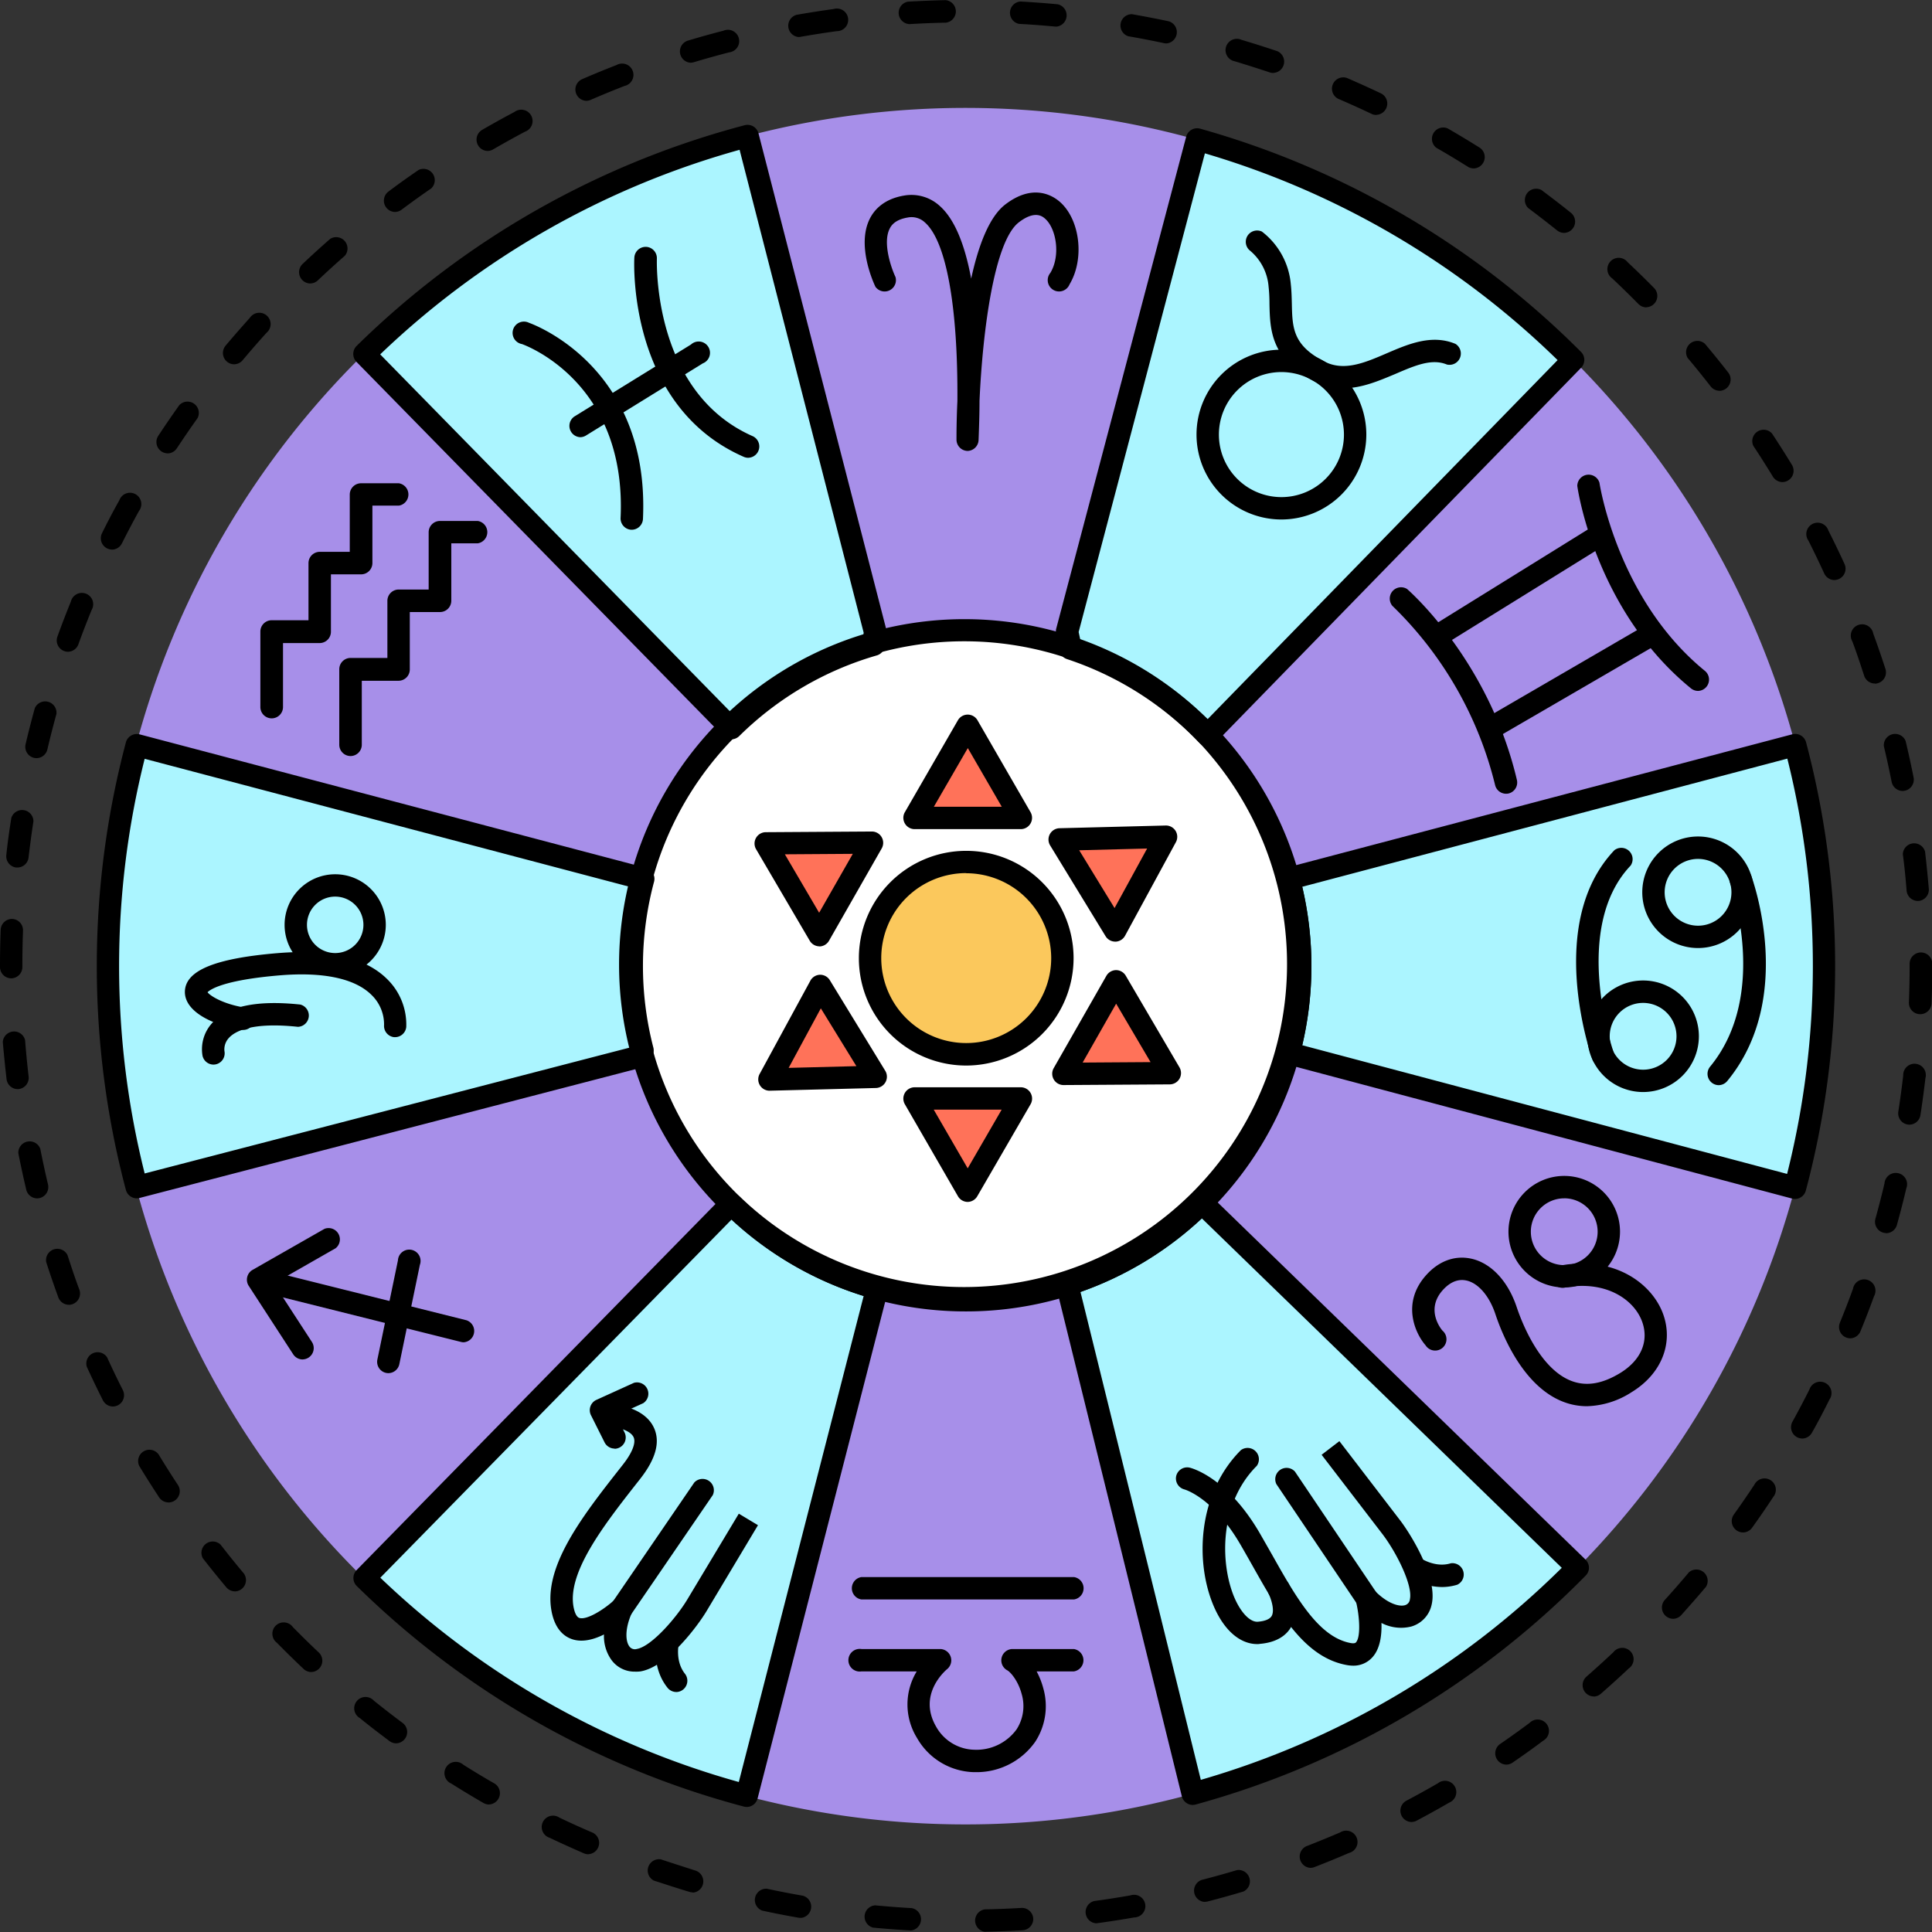
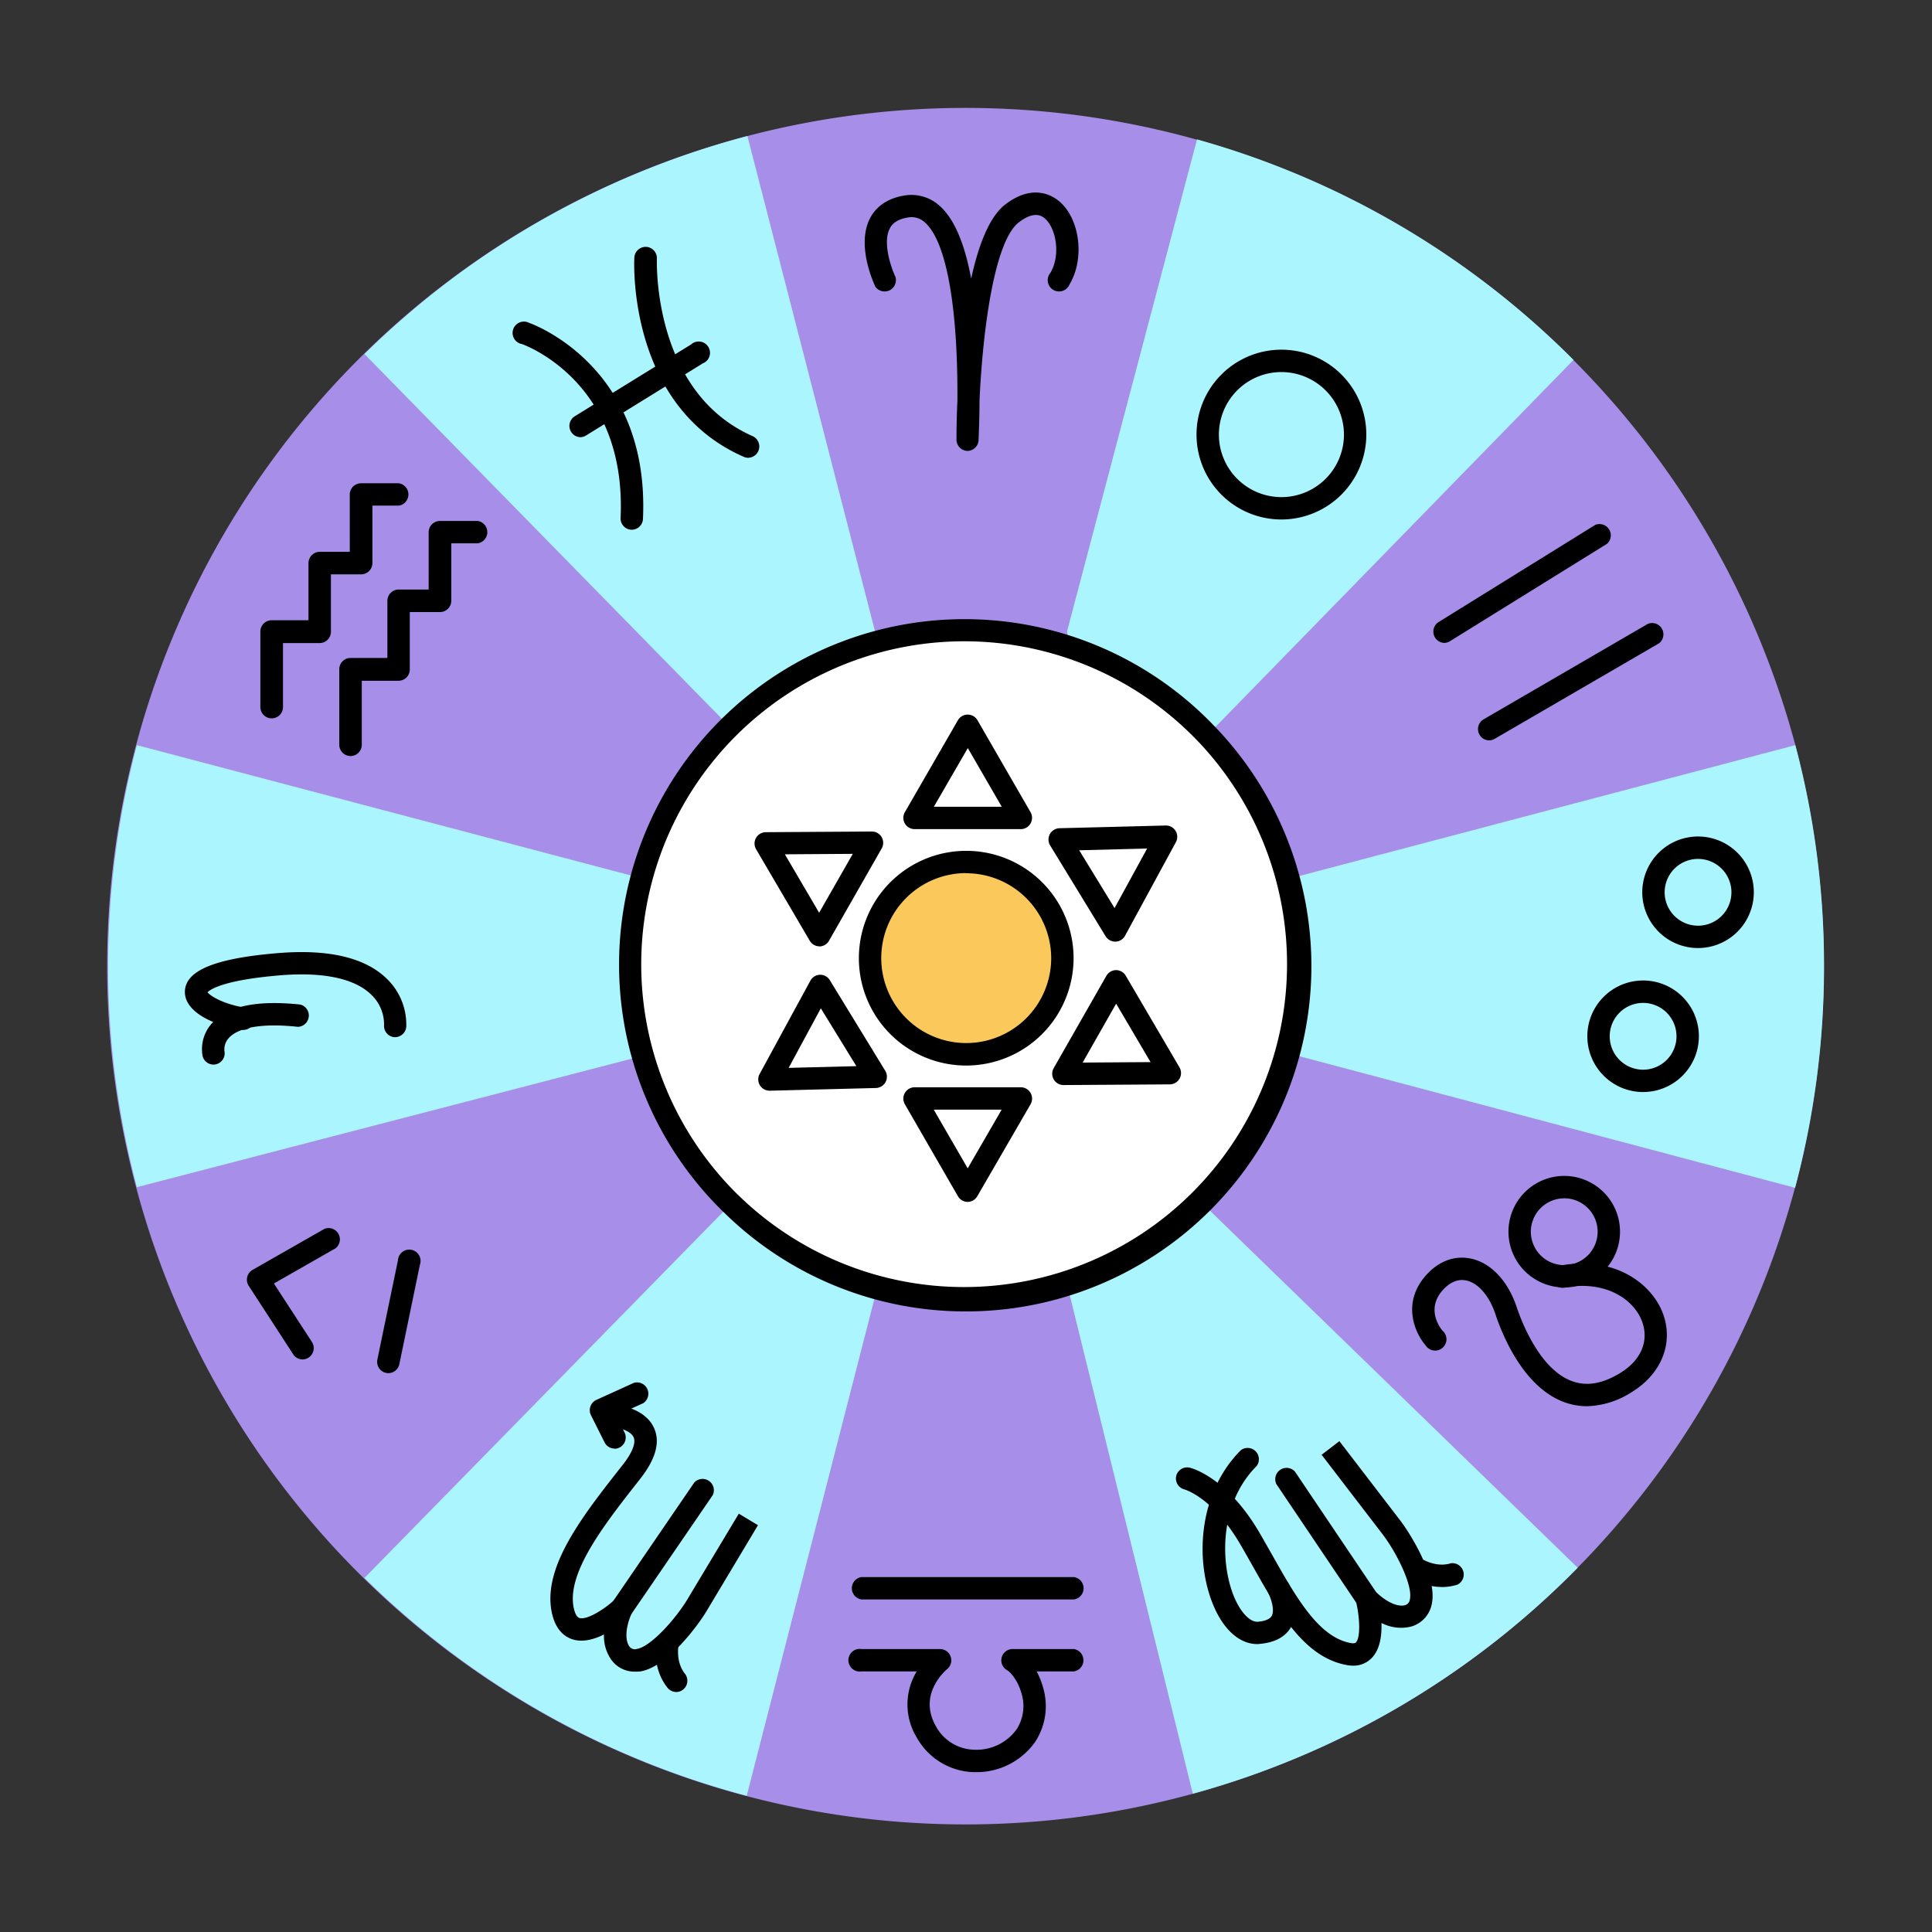
<svg xmlns="http://www.w3.org/2000/svg" version="1.1" width="512" height="512" x="0" y="0" viewBox="0 0 512 512" style="enable-background:new 0 0 512 512" xml:space="preserve" class="">
  <rect x="0" y="0" width="512" height="512" fill="#333333" stroke="none" />
  <g>
    <path fill="#a78fe9" d="M475.78 197.46a227.65 227.65 0 0 0-277.7-161.41 227.45 227.45 0 1 0 220 379.41 227 227 0 0 0 57.6-100.68 229 229 0 0 0 .06-117.31zm-193 143a88.48 88.48 0 0 1-89-21.42A88.58 88.58 0 1 1 320 194.8a88.62 88.62 0 0 1-37.24 145.64z" opacity="1" data-original="#a78fe9" class="" />
    <g fill="#abf5ff">
      <path d="m417 95.38-97 99.42a88.33 88.33 0 0 0-36.29-23l-.94-4.44 34.45-130.42A227 227 0 0 1 417 95.38zM231.92 167.41l-.42 3.43A88.37 88.37 0 0 0 193.77 193L96.59 93.83a227.13 227.13 0 0 1 101.48-57.78zM167.42 256a88.62 88.62 0 0 0 2.86 22.41l-1 1.67-133 34.53a228.87 228.87 0 0 1 0-117.14l134.26 35.42a88.2 88.2 0 0 0-3.12 23.11zM232.1 342.76 197.89 475.9a227.12 227.12 0 0 1-101.3-57.73L193.76 319A88.38 88.38 0 0 0 232 341.28zM418.11 415.46a227.27 227.27 0 0 1-102 59.9l-33.3-134.9a88.42 88.42 0 0 0 35.7-21.69zM483.39 256a227.77 227.77 0 0 1-7.67 58.78l-134.19-35.62a89 89 0 0 0 0-46.27l134.26-35.42a227.19 227.19 0 0 1 7.6 58.53z" fill="#abf5ff" opacity="1" data-original="#abf5ff" class="" />
    </g>
    <path fill="#ffffff" d="M344.58 256a88.55 88.55 0 0 1-150.81 63A88.58 88.58 0 1 1 320 194.8a88.4 88.4 0 0 1 24.58 61.2z" opacity="1" data-original="#ffffff" class="" />
    <circle cx="256.06" cy="253.93" r="25.48" fill="#fbc85c" opacity="1" data-original="#fbc85c" />
-     <path fill="#ff7259" d="m256.45 192.31-14.11 24.45h28.23zM256.45 315.55l-14.11-24.44h28.23zM310.01 284.4l-14.27-24.35-13.95 24.53zM202.9 223.47l28.22-.18-13.96 24.53zM309.02 221.78l-28.22.72 14.73 24.07zM203.89 286.09l13.49-24.8 14.73 24.08z" opacity="1" data-original="#ff7259" />
    <path d="M256.45 119.5h-.06a3 3 0 0 1-2.91-3c0-1.3 0-5.09.24-10.21.17-24.95-2.93-42.34-8.6-47.33a5.15 5.15 0 0 0-4.54-1.32c-2.4.4-4 1.35-4.77 2.89-2 3.8.42 10.6 1.51 12.9A3 3 0 0 1 232 76c-.53-1.11-5.11-11.09-1.42-18.18 1.17-2.25 3.69-5.12 9.06-6a11.11 11.11 0 0 1 9.36 2.72c4.13 3.63 6.76 10.67 8.37 19.3 1.92-8.79 4.78-16.35 9-19.62 7.42-5.71 12.66-2.37 14.57-.67 5.32 4.74 6.51 15.14 2.5 21.81a3 3 0 1 1-5.08-3.05c2.76-4.6 1.56-11.73-1.37-14.33-.66-.59-2.67-2.38-7 .95-6.49 5-9.57 28.57-10.41 47.33 0 3.55-.12 7-.25 10.4a3 3 0 0 1-2.88 2.84zM167.42 140.39h-.14a3 3 0 0 1-2.82-3.1c1.69-36.41-25.86-46-26.14-46.11a3 3 0 1 1 1.88-5.63c.32.11 32.09 11.18 30.19 52a3 3 0 0 1-2.97 2.84zM198.3 121.32a3 3 0 0 1-1.19-.25c-30.59-13.39-29.11-51.23-29-52.83a3 3 0 0 1 3-2.82h.15a3 3 0 0 1 2.82 3.1c0 .35-1.33 35.38 25.48 47.11a3 3 0 0 1-1.19 5.68z" fill="#000000" opacity="1" data-original="#000000" class="" />
    <path d="M153.79 115.86a3 3 0 0 1-1.56-5.49l30.89-19.07a3 3 0 1 1 3.12 5l-30.89 19.08a3 3 0 0 1-1.56.48zM72 190.37a3 3 0 0 1-3-3v-20a3 3 0 0 1 3-3h9.75v-15.13a3 3 0 0 1 3-3h7.94v-15.17a3 3 0 0 1 3-3h10a3 3 0 0 1 0 5.93h-7v15.21a3 3 0 0 1-3 3H87.7v15.21a3 3 0 0 1-3 3H75v17a3 3 0 0 1-3 2.95zM92.91 200.36a3 3 0 0 1-3-3v-20a3 3 0 0 1 3-3h9.75v-15.13a3 3 0 0 1 3-3h7.94v-15.17a3 3 0 0 1 3-3h10a3 3 0 0 1 0 5.93h-7v15.21a3 3 0 0 1-3 3h-8v15.21a3 3 0 0 1-3 3h-9.72v17a3 3 0 0 1-2.97 2.95zM56.57 282.13a3 3 0 0 1-2.9-2.34 10.28 10.28 0 0 1 2.58-8.7c4-4.46 11.87-6.1 23.35-4.87a3 3 0 0 1-.63 5.9c-12.43-1.33-16.81 1.27-18.31 2.94a4.44 4.44 0 0 0-1.18 3.48 3 3 0 0 1-2.28 3.52 3 3 0 0 1-.63.07z" fill="#000000" opacity="1" data-original="#000000" class="" />
    <path d="M104.73 274.86h-.28a3 3 0 0 1-2.67-3.21 10.86 10.86 0 0 0-3.34-8c-4.39-4.35-12.8-6.14-24.35-5.17-15.09 1.27-18.43 3.81-19.09 4.47.71 1 4.2 3.1 9.49 4a3 3 0 1 1-1 5.85c-7.32-1.24-14.68-4.8-14.49-10.12.22-5.5 8-8.71 24.57-10.09 13.63-1.13 23.43 1.22 29.15 7a16.83 16.83 0 0 1 4.94 12.58 3 3 0 0 1-2.93 2.69z" fill="#000000" opacity="1" data-original="#000000" class="" />
-     <path d="M88.83 258.51a13.41 13.41 0 1 1 13.41-13.41 13.43 13.43 0 0 1-13.41 13.41zm0-20.9a7.48 7.48 0 1 0 7.48 7.48 7.49 7.49 0 0 0-7.48-7.48zM122.9 355.72a3 3 0 0 1-.72-.09L67.66 342a3 3 0 0 1 1.44-5.75l54.51 13.63a3 3 0 0 1-.72 5.84z" fill="#000000" opacity="1" data-original="#000000" class="" />
    <path d="M80.2 360.27a3 3 0 0 1-2.49-1.35L65.9 340.74a3 3 0 0 1 1-4.19l19.1-10.9a3 3 0 0 1 2.94 5.15l-16.35 9.34 10.1 15.54a3 3 0 0 1-2.48 4.58zM102.91 363.9a3 3 0 0 1-2.91-3.57l5.46-26.33a3 3 0 1 1 5.81 1.2l-5.45 26.35a3 3 0 0 1-2.91 2.35zM168.23 443a7.56 7.56 0 0 1-6.12-3 10.83 10.83 0 0 1-2.05-6.85c-2.57 1.29-5.51 2.12-8.2 1.33-1.9-.56-4.39-2.16-5.49-6.55-3-12.13 7.77-25.88 18.22-39.17l.5-.64c2.41-3.07 3.45-5.67 2.86-7.15-.68-1.7-3.6-2.48-4.57-2.62a3 3 0 0 1 .8-5.88c.73.1 7.17 1.1 9.27 6.25 1.49 3.66.24 8-3.69 13.06l-.5.64c-9.12 11.6-19.45 24.75-17.13 34.06.23.93.67 2.08 1.43 2.3 2 .6 6.59-2.33 9.13-4.67a3 3 0 0 1 4.73 3.38c-1.88 4.23-1.66 7.51-.6 8.87a1.79 1.79 0 0 0 1.95.63c3.79-.63 10.35-8.08 13.39-13.14l13.63-22.71 5.08 3.05L187.22 427c-2.25 3.75-10.3 14.74-17.5 15.94a9.1 9.1 0 0 1-1.49.06z" fill="#000000" opacity="1" data-original="#000000" class="" />
    <path d="M164.69 429.32a3 3 0 0 1-2.44-4.64L184 392.87a3 3 0 0 1 4.89 3.35L167.14 428a3 3 0 0 1-2.45 1.32zM179.23 448.4a3 3 0 0 1-2.32-1.11c-4.48-5.61-2.91-12.58-2.84-12.87a3 3 0 0 1 5.78 1.35c0 .11-.94 4.53 1.69 7.82a3 3 0 0 1-2.31 4.82zM358.63 441.42a9.72 9.72 0 0 1-1.75-.17C345.66 439.2 339 427.48 332 415.06c-1.09-1.93-2.19-3.88-3.32-5.82-7.28-12.47-14.74-14.51-14.81-14.53a3 3 0 0 1-2.16-3.58 3 3 0 0 1 3.52-2.2c.4.09 9.88 2.4 18.58 17.31 1.15 2 2.26 3.95 3.37 5.9 6.3 11.17 12.25 21.72 20.75 23.28 1.07.19 1.33-.08 1.41-.17 1.28-1.37 1-6.84 0-10.88a3 3 0 0 1 5-2.8c3.24 3.31 6.37 4.3 8 3.82a1.79 1.79 0 0 0 1.3-1.58c.81-3.76-3.7-12.6-7.29-17.28l-16.11-21 4.71-3.61 16.11 21c2.66 3.47 9.92 15 8.38 22.13a7.71 7.71 0 0 1-5.45 6 11.2 11.2 0 0 1-7.89-.95c.11 3.3-.37 6.93-2.47 9.17a6.7 6.7 0 0 1-5 2.15z" fill="#000000" opacity="1" data-original="#000000" class="" />
    <path d="M362.26 426.61a3 3 0 0 1-2.46-1.31l-21.55-32a3 3 0 0 1 4.92-3.32l21.55 32a3 3 0 0 1-2.46 4.62zM382.13 420.58a17 17 0 0 1-8.93-2.71 3 3 0 0 1 3.38-4.88c.09.06 3.87 2.54 7.89 1.3a3 3 0 0 1 1.74 5.67 13.86 13.86 0 0 1-4.08.62zM162.87 383.89a3 3 0 0 1-2.65-1.64l-3.63-7.25a3 3 0 0 1 1.42-4l10-4.54a3 3 0 0 1 2.45 5.4l-7.19 3.27 2.26 4.52a3 3 0 0 1-2.65 4.29zM284.62 423.87h-56.33a3 3 0 0 1 0-5.93h56.33a3 3 0 0 1 0 5.93zM258.7 469.64h-.57a17.86 17.86 0 0 1-15.13-9.09 16.86 16.86 0 0 1-.06-17.61h-14.65a3 3 0 1 1 0-5.93h20.9a3 3 0 0 1 1.88 5.26c-.81.67-7.84 6.9-3 15.29a11.9 11.9 0 0 0 10.19 6.14 13.14 13.14 0 0 0 11.13-5.38 11.36 11.36 0 0 0 1.36-9.4c-.95-3.56-3-5.86-3.85-6.29a3 3 0 0 1 1.33-5.62h16.35a3 3 0 0 1 0 5.93h-9.86a20.8 20.8 0 0 1 1.76 4.46 17.26 17.26 0 0 1-2.15 14.21 19 19 0 0 1-15.63 8.03zM333.2 435.7c-4.39 0-8.44-3.33-11.19-9.25-5.42-11.7-4.87-30.45 6.85-42.16a3 3 0 0 1 4.19 4.19c-10.42 10.42-9.58 27-5.66 35.48 1.74 3.75 4.07 6 6 5.81 1.33-.11 3-.47 3.62-1.52.87-1.57-.21-4.69-.86-6a3 3 0 0 1 5.25-2.76c.36.68 3.43 6.78.82 11.56-1 1.86-3.29 4.17-8.34 4.59-.19.05-.44.06-.68.06zM414.54 341.19a14.78 14.78 0 1 1 14.78-14.78 14.79 14.79 0 0 1-14.78 14.78zm0-23.62a8.85 8.85 0 1 0 8.85 8.85 8.86 8.86 0 0 0-8.85-8.86z" fill="#000000" opacity="1" data-original="#000000" class="" />
    <path d="M420.55 372.66a17.35 17.35 0 0 1-6-1.07c-10.77-3.94-16.36-17.64-18.26-23.35-1.62-4.86-4.6-8.28-7.77-8.91-2.77-.56-4.93 1.14-6.26 2.66-4.6 5.26-.19 10.41 0 10.63a3 3 0 1 1-4.46 3.91c-2.79-3.19-6.38-11.15 0-18.44 3.34-3.82 7.57-5.44 11.9-4.57 5.33 1.07 9.9 5.88 12.23 12.85 1.27 3.82 6.09 16.51 14.67 19.65 3.89 1.42 8.06.71 12.77-2.16 5.55-3.39 7.71-8.52 5.77-13.72-2.09-5.6-9.28-10.8-20.09-9a3 3 0 1 1-1-5.85c14.14-2.35 23.72 5 26.63 12.77s-.32 16-8.24 20.85a22.84 22.84 0 0 1-11.89 3.75zM450 251.24a14.78 14.78 0 1 1 14.78-14.78A14.79 14.79 0 0 1 450 251.24zm0-23.62a8.85 8.85 0 1 0 8.85 8.85 8.86 8.86 0 0 0-8.85-8.85zM435.44 289.4a14.78 14.78 0 1 1 14.78-14.78 14.79 14.79 0 0 1-14.78 14.78zm0-23.62a8.85 8.85 0 1 0 8.85 8.85 8.86 8.86 0 0 0-8.85-8.85z" fill="#000000" opacity="1" data-original="#000000" class="" />
-     <path d="M455.43 287.58a3 3 0 0 1-2.28-4.85c15.94-19.3 5.42-48.51 5.31-48.81a3 3 0 0 1 5.56-2.06c.49 1.32 11.84 32.68-6.3 54.65a3 3 0 0 1-2.29 1.07zM424.79 282.7a3 3 0 0 1-2.8-2c-.52-1.47-12.46-36.12 5.84-55.39a3 3 0 0 1 4.3 4.08c-15.83 16.66-4.67 49-4.55 49.33a3 3 0 0 1-2.8 4zM450 183.1a3 3 0 0 1-1.87-.67C423 161.95 418.16 130.11 418 128.76a3 3 0 0 1 5.87-.84c.06.41 4.75 31 28 49.91a3 3 0 0 1-1.87 5.27zM399.1 210.35a3 3 0 0 1-2.88-2.29 98.73 98.73 0 0 0-27.22-47.5 3 3 0 0 1 3.89-4.47c.88.77 21.7 19.16 29.11 50.62a3 3 0 0 1-2.21 3.57 3 3 0 0 1-.69.07z" fill="#000000" opacity="1" data-original="#000000" class="" />
    <path d="M382.75 170.38a3 3 0 0 1-1.57-5.49l41.6-25.8a3 3 0 0 1 3.13 5l-41.6 25.8a3 3 0 0 1-1.56.49zM394.57 196.21a3 3 0 0 1-1.49-5.53l43.6-25.34a3 3 0 0 1 3 5.13l-43.6 25.34a3 3 0 0 1-1.51.4zM339.59 137.67a22.5 22.5 0 1 1 22.5-22.5 22.53 22.53 0 0 1-22.5 22.5zm0-39.07a16.57 16.57 0 1 0 16.57 16.57 16.59 16.59 0 0 0-16.57-16.57z" fill="#000000" opacity="1" data-original="#000000" class="" />
-     <path d="M355.95 102.9a16.61 16.61 0 0 1-7.76-1.9c-11.45-5.91-11.62-13.65-11.77-20.47 0-1.58-.07-3.07-.23-4.55a13.84 13.84 0 0 0-5.08-9.69 3 3 0 0 1 3.31-4.92 19.75 19.75 0 0 1 7.66 14c.19 1.74.23 3.44.27 5.08.14 6.41.24 11 8.56 15.33 5.26 2.72 10.73.37 16.52-2.12s12-5.15 18.28-2.53a3 3 0 0 1-2.28 5.47c-4-1.66-8.46.27-13.65 2.5-4.29 1.8-8.94 3.8-13.83 3.8zM261.06 511.95A3 3 0 0 1 261 506c3.22-.06 6.48-.19 9.69-.38a3 3 0 0 1 3.13 2.79 3 3 0 0 1-2.79 3.13c-3.29.19-6.63.32-9.92.38zm-19.61-.36h-.17c-3.3-.19-6.63-.44-9.9-.75a3 3 0 0 1 .56-5.9c3.19.3 6.44.55 9.67.73a3 3 0 0 1-.17 5.93zm48.94-1.9a3 3 0 0 1-.4-5.9c3.19-.43 6.41-.94 9.58-1.49a3 3 0 1 1 1 5.84c-3.24.57-6.54 1.08-9.81 1.53zm-78.16-1.46a3 3 0 0 1-.51 0c-3.23-.56-6.51-1.2-9.74-1.9a3 3 0 0 1 1.24-5.8c3.16.68 6.36 1.3 9.52 1.85a3 3 0 0 1-.51 5.89zm107-4.2a3 3 0 0 1-.74-5.84c3.13-.81 6.27-1.68 9.34-2.6a3 3 0 0 1 1.7 5.68c-3.15.94-6.36 1.84-9.56 2.66a3 3 0 0 1-.72.07zm-135.66-2.54a3 3 0 0 1-.85-.12c-3.16-.94-6.34-2-9.46-3a3 3 0 0 1 1.92-5.61c3 1 6.15 2 9.24 3a3 3 0 0 1-.85 5.81zm163.7-6.49a3 3 0 0 1-1.07-5.73c3-1.17 6-2.4 8.95-3.66a3 3 0 1 1 2.35 5.44c-3 1.3-6.08 2.56-9.16 3.75a3 3 0 0 1-1.07.2zm-191.35-3.6a3 3 0 0 1-1.17-.24c-3-1.31-6.08-2.69-9.06-4.12a3 3 0 1 1 2.56-5.35c2.91 1.39 5.88 2.74 8.85 4a3 3 0 0 1-1.18 5.69zM374 482.85a3 3 0 0 1-1.39-5.59c2.83-1.5 5.68-3.07 8.47-4.69a3 3 0 1 1 3 5.13c-2.85 1.65-5.77 3.27-8.67 4.8a3 3 0 0 1-1.41.35zm-244.4-4.64a3 3 0 0 1-1.48-.4c-2.86-1.65-5.72-3.38-8.51-5.14a3 3 0 1 1 3.17-5c2.72 1.72 5.52 3.41 8.31 5a3 3 0 0 1-1.49 5.53zm269.55-10.57a3 3 0 0 1-1.68-5.41c2.65-1.82 5.3-3.72 7.88-5.64a3 3 0 1 1 3.55 4.75c-2.64 2-5.35 3.91-8.06 5.78a3 3 0 0 1-1.69.52zM105 462a3 3 0 0 1-1.77-.59c-2.66-2-5.3-4-7.85-6.09a3 3 0 1 1 3.72-4.61c2.49 2 5.07 4 7.67 5.94A3 3 0 0 1 105 462zm317.37-12.42a3 3 0 0 1-2-5.2c2.42-2.12 4.84-4.31 7.18-6.52a3 3 0 1 1 4.07 4.31c-2.39 2.26-4.87 4.5-7.35 6.67a3 3 0 0 1-1.89.77zm-339.9-6.47a3 3 0 0 1-2-.81c-2.39-2.25-4.77-4.59-7.09-6.95a3 3 0 1 1 4.23-4.16c2.26 2.3 4.59 4.59 6.93 6.79a3 3 0 0 1-2 5.12zM443.38 429a3 3 0 0 1-2.19-5c2.16-2.38 4.31-4.84 6.38-7.31a3 3 0 0 1 4.54 3.82c-2.12 2.52-4.32 5-6.53 7.48a3 3 0 0 1-2.2 1.01zm-381.12-7.27a3 3 0 0 1-2.26-1.05c-2.11-2.51-4.21-5.11-6.24-7.71a3 3 0 0 1 4.68-3.64c2 2.55 4 5.08 6.09 7.54a3 3 0 0 1-2.27 4.87zm399.6-15.62a3 3 0 0 1-2.41-4.69c1.87-2.61 3.72-5.3 5.5-8a3 3 0 1 1 5 3.26 246.85 246.85 0 0 1-5.63 8.19 3 3 0 0 1-2.45 1.25zm-417.2-7.95a3 3 0 0 1-2.48-1.33c-1.81-2.75-3.6-5.56-5.3-8.38a3 3 0 0 1 5.12-3.06c1.67 2.75 3.41 5.5 5.18 8.18a3 3 0 0 1-2.47 4.6zm432.92-16.94a3 3 0 0 1-2.59-4.4c1.56-2.82 3.08-5.71 4.53-8.59a3 3 0 1 1 5.3 2.67c-1.49 3-3 5.91-4.64 8.79a3 3 0 0 1-2.59 1.54zm-447.65-8.48a3 3 0 0 1-2.65-1.63 252.73 252.73 0 0 1-4.29-8.93 3 3 0 0 1 5.4-2.46c1.33 2.93 2.74 5.86 4.19 8.72a3 3 0 0 1-2.65 4.3zm460.38-18.07a3 3 0 0 1-2.74-4.09c1.22-3 2.4-6 3.5-9.07a3 3 0 1 1 5.57 2c-1.13 3.11-2.34 6.24-3.59 9.28a3 3 0 0 1-2.74 1.88zm-472.06-8.89a3 3 0 0 1-2.79-1.95c-1.13-3.1-2.22-6.26-3.22-9.39a3 3 0 0 1 5.65-1.82c1 3.06 2 6.14 3.15 9.17a3 3 0 0 1-2.79 4zm481.59-19A3 3 0 0 1 497 323c.86-3.09 1.67-6.25 2.41-9.39a3 3 0 1 1 5.77 1.36c-.76 3.22-1.59 6.46-2.47 9.62a3 3 0 0 1-2.87 2.22zm-490-9.2a3 3 0 0 1-2.88-2.28c-.76-3.22-1.47-6.48-2.1-9.7a3 3 0 0 1 5.82-1.14c.62 3.15 1.31 6.33 2.05 9.47a3 3 0 0 1-2.89 3.65zM506 298.05a3 3 0 0 1-2.93-3.42c.49-3.17.93-6.41 1.3-9.61a3 3 0 1 1 5.89.68c-.38 3.28-.83 6.59-1.33 9.84a3 3 0 0 1-2.93 2.51zM4.68 288.63A3 3 0 0 1 1.74 286c-.38-3.28-.71-6.6-1-9.88a3 3 0 0 1 5.91-.46c.25 3.2.57 6.45.94 9.65a3 3 0 0 1-2.59 3.3zm504.17-19.86h-.12a3 3 0 0 1-2.85-3.08c.12-3.21.19-6.47.19-9.69v-.59a3 3 0 0 1 3-3 3 3 0 0 1 3 3v.59c0 3.28-.06 6.62-.19 9.91a3 3 0 0 1-3.03 2.86zM3 259.27a3 3 0 0 1-3-3V256c0-3.19.06-6.42.18-9.61a3 3 0 0 1 3-2.86h.11a3 3 0 0 1 2.81 3.07c-.12 3.12-.17 6.28-.17 9.4v.3A3 3 0 0 1 3 259.27zm505.27-20.51a3 3 0 0 1-3-2.73c-.25-3.2-.57-6.45-1-9.65a3 3 0 0 1 5.89-.69c.39 3.27.71 6.6 1 9.88a3 3 0 0 1-2.72 3.19zM4.62 229.9h-.34a3 3 0 0 1-2.61-3.28c.33-3.29.82-6.62 1.33-9.86a3 3 0 0 1 5.86.9c-.49 3.19-.92 6.42-1.29 9.61a3 3 0 0 1-2.95 2.63zm499.6-20.29a3 3 0 0 1-2.91-2.39c-.63-3.16-1.32-6.35-2.07-9.47a3 3 0 0 1 5.77-1.38c.76 3.2 1.48 6.46 2.12 9.7a3 3 0 0 1-2.91 3.54zM9.66 200.92a3 3 0 0 1-2.89-3.64c.75-3.21 1.58-6.45 2.46-9.62a3 3 0 0 1 5.72 1.58c-.86 3.09-1.66 6.25-2.4 9.39a3 3 0 0 1-2.89 2.29zm487.18-19.78a3 3 0 0 1-2.82-2.06c-1-3.06-2-6.14-3.16-9.17a3 3 0 1 1 5.57-2c1.14 3.1 2.22 6.25 3.24 9.39a3 3 0 0 1-2.82 3.88zM18 172.72a3 3 0 0 1-2.79-4c1.13-3.12 2.33-6.24 3.57-9.29a3 3 0 1 1 5.49 2.24c-1.21 3-2.39 6-3.49 9.07a3 3 0 0 1-2.78 1.98zm468.15-19a3 3 0 0 1-2.7-1.73c-1.34-2.92-2.75-5.85-4.2-8.72a3 3 0 1 1 5.29-2.68c1.48 2.93 2.93 5.93 4.3 8.92a3 3 0 0 1-2.69 4.2zm-456.5-8.08a3 3 0 0 1-2.65-4.27c1.48-3 3-5.92 4.63-8.8a3 3 0 1 1 5.19 2.86c-1.55 2.81-3.07 5.7-4.52 8.59a3 3 0 0 1-2.61 1.64zm442.73-17.88a3 3 0 0 1-2.54-1.43c-1.67-2.75-3.42-5.5-5.19-8.18a3 3 0 0 1 4.95-3.27c1.81 2.74 3.6 5.55 5.31 8.37a3 3 0 0 1-2.53 4.51zm-428-7.62a3 3 0 0 1-2.47-4.59c1.81-2.75 3.7-5.51 5.62-8.2a3 3 0 0 1 4.83 3.45c-1.88 2.63-3.72 5.32-5.49 8a3 3 0 0 1-2.47 1.36zm411.32-16.58a3 3 0 0 1-2.34-1.14c-2-2.54-4-5.08-6.1-7.53a3 3 0 0 1 4.53-3.82c2.12 2.51 4.22 5.1 6.25 7.71a3 3 0 0 1-2.34 4.79zM62 96.54a3 3 0 0 1-2.27-4.87c2.11-2.52 4.3-5 6.52-7.49a3 3 0 1 1 4.4 4c-2.17 2.39-4.31 4.85-6.37 7.31A3 3 0 0 1 62 96.54zm374.33-15.08a3 3 0 0 1-2.11-.88c-2.27-2.3-4.6-4.58-6.94-6.78a3 3 0 1 1 4.06-4.32c2.39 2.25 4.78 4.58 7.1 6.94a3 3 0 0 1-2.11 5zM82.14 75.12a3 3 0 0 1-2-5.12c2.39-2.26 4.86-4.51 7.34-6.68a3 3 0 0 1 3.91 4.46c-2.42 2.12-4.83 4.31-7.17 6.53a3 3 0 0 1-2.08.81zm332.37-13.4a3 3 0 0 1-1.86-.66c-2.5-2-5.09-4-7.68-5.94a3 3 0 0 1 3.54-4.76c2.65 2 5.29 4 7.86 6.08a3 3 0 0 1-1.86 5.28zm-309.87-5.55a3 3 0 0 1-1.78-5.34c2.63-2 5.34-3.91 8.05-5.78a3 3 0 0 1 3.37 4.88c-2.66 1.83-5.3 3.73-7.87 5.65a3 3 0 0 1-1.77.59zm285.91-11.54a3 3 0 0 1-1.58-.46c-2.72-1.71-5.52-3.4-8.32-5a3 3 0 0 1 3-5.14c2.87 1.65 5.73 3.38 8.52 5.13a3 3 0 0 1-1.58 5.47zM129.17 40a3 3 0 0 1-1.49-5.53c2.84-1.65 5.76-3.27 8.67-4.81a3 3 0 1 1 2.78 5.24 257.17 257.17 0 0 0-8.46 4.7 3 3 0 0 1-1.5.4zm235.58-9.53a3 3 0 0 1-1.27-.29c-2.9-1.38-5.88-2.73-8.85-4a3 3 0 0 1 2.37-5.5c3 1.31 6.09 2.69 9.06 4.11a3 3 0 0 1-1.28 5.64zM155.4 26.72a3 3 0 0 1-1.18-5.72c3-1.3 6.09-2.57 9.16-3.76a3 3 0 1 1 2.15 5.53c-3 1.16-6 2.4-8.94 3.67a3 3 0 0 1-1.19.28zm182.07-7.38a3 3 0 0 1-1-.16c-3-1-6.16-2-9.24-2.94a3 3 0 1 1 1.77-5.69c3.16.94 6.34 1.95 9.46 3a3 3 0 0 1-1 5.77zM183 16.62a3 3 0 0 1-.85-5.81c3.15-.95 6.36-1.85 9.56-2.67a3 3 0 1 1 1.49 5.74c-3.12.81-6.27 1.69-9.34 2.61a3 3 0 0 1-.86.13zm126.11-5.11a3 3 0 0 1-.62-.07c-3.13-.67-6.33-1.29-9.52-1.84a3 3 0 0 1 1-5.84c3.27.57 6.54 1.2 9.75 1.88a3 3 0 0 1-.62 5.87zm-97.5-1.7a3 3 0 0 1-.51-5.88c3.24-.57 6.54-1.09 9.81-1.54a3 3 0 1 1 .81 5.87c-3.19.44-6.41.94-9.58 1.5a3 3 0 0 1-.52.05zM280 7.05h-.28c-3.2-.3-6.45-.55-9.67-.72a3 3 0 0 1 .37-5.93c3.29.18 6.62.43 9.9.74a3 3 0 0 1-.32 5.91zm-39.21-.68a3 3 0 0 1-.17-5.93c3.29-.19 6.63-.33 9.92-.4h.06a3 3 0 0 1 .1 5.96c-3.22.07-6.48.2-9.69.39z" fill="#000000" opacity="1" data-original="#000000" class="" />
-     <path d="M320 197.77a3 3 0 0 1-2.16-.92 85.62 85.62 0 0 0-35.07-22.18 3 3 0 0 1-2-2.2l-.87-4.47a3 3 0 0 1 0-1.37l34.46-130.44a3 3 0 0 1 3.66-2.1 230.41 230.41 0 0 1 101 59.2 3 3 0 0 1 0 4.16l-96.91 99.43a3 3 0 0 1-2.11.89zm-33.7-28.18a91.61 91.61 0 0 1 33.73 21l92.75-95.16a224.52 224.52 0 0 0-93.47-54.79l-33.46 126.85zM193.77 195.93a3 3 0 0 1-2.13-.89L94.47 95.9a3 3 0 0 1 0-4.19 230.47 230.47 0 0 1 102.85-58.52 3 3 0 0 1 3.68 2.12l33.84 131.36a3 3 0 0 1 .07 1.1l-.41 3.43a3 3 0 0 1-2.13 2.49 85.66 85.66 0 0 0-36.47 21.38 3 3 0 0 1-2.13.86zm-93-102 93 94.92a91.64 91.64 0 0 1 35-20.24l.11-.95L196 39.7a224.55 224.55 0 0 0-95.21 54.18zM36.23 317.57a3 3 0 0 1-2.86-2.2 231.83 231.83 0 0 1 0-118.66 3 3 0 0 1 3.62-2.1L171.23 230a3 3 0 0 1 2.11 3.64 86.17 86.17 0 0 0-.19 44 3 3 0 0 1-.35 2.31l-1 1.67a3 3 0 0 1-1.77 1.3L37 317.47a3 3 0 0 1-.77.1zm2.11-116.48a226.05 226.05 0 0 0 0 109.89L167 277.59a92.21 92.21 0 0 1-.14-42.58zM197.89 478.86a3 3 0 0 1-.76-.1 230.45 230.45 0 0 1-102.62-58.48 3 3 0 0 1 0-4.19L191.64 317a3.06 3.06 0 0 1 4.21 0 85.64 85.64 0 0 0 36.9 21.5 3 3 0 0 1 2.15 2.5l.15 1.48a3 3 0 0 1-.08 1l-34.21 133.16a3 3 0 0 1-2.87 2.23zm-97.1-60.75a224.55 224.55 0 0 0 95 54.14l33.09-128.8a91.64 91.64 0 0 1-35-20.26zM316.09 478.33a3 3 0 0 1-2.88-2.25l-33.28-134.91a3 3 0 0 1 2-3.55 85.79 85.79 0 0 0 34.5-21 3.06 3.06 0 0 1 4.17 0l99.59 96.7a3 3 0 0 1 .9 2.13 3 3 0 0 1-.85 2.08 230.48 230.48 0 0 1-103.36 60.68 3 3 0 0 1-.79.12zm-29.75-135.94 31.89 129.29a224.55 224.55 0 0 0 95.66-56.19l-95.39-92.61a91.85 91.85 0 0 1-32.16 19.51zM475.72 317.74a3.06 3.06 0 0 1-.77-.1L340.77 282a3 3 0 0 1-2.11-3.65 86 86 0 0 0 0-44.72 3 3 0 0 1 2.11-3.64L475 194.59a3 3 0 0 1 3.62 2.1 231.93 231.93 0 0 1-.06 118.84 3 3 0 0 1-2.84 2.21zM345.11 277l128.49 34.1a226.14 226.14 0 0 0 .06-110.06L345.12 235a92.09 92.09 0 0 1 0 42z" fill="#000000" opacity="1" data-original="#000000" class="" />
    <path d="M256 347.54a91.19 91.19 0 0 1-64.18-26.27l-.15-.13A91.54 91.54 0 1 1 322 192.61l.15.15A91.52 91.52 0 0 1 256 347.54zm-60.29-30.76.14.13A85.61 85.61 0 0 0 318 197l-.15-.15a85.61 85.61 0 1 0-122.14 119.94z" fill="#000000" opacity="1" data-original="#000000" class="" />
    <path d="M256.06 282.38a28.45 28.45 0 1 1 28.45-28.45 28.48 28.48 0 0 1-28.45 28.45zm0-51a22.52 22.52 0 1 0 22.52 22.52 22.54 22.54 0 0 0-22.52-22.48zM270.57 219.73h-28.23a3 3 0 0 1-2.57-4.45l14.11-24.45a3 3 0 0 1 5.14 0l14.11 24.45a3 3 0 0 1-2.57 4.45zm-23.09-5.93h18l-9-15.55zM256.45 318.52a3 3 0 0 1-2.57-1.48l-14.11-24.45a3 3 0 0 1 2.57-4.45h28.23a3 3 0 0 1 2.57 4.45L259 317a3 3 0 0 1-2.55 1.52zm-9-24.45 9 15.55 9-15.55zM281.79 287.55a3 3 0 0 1-2.58-4.43l14-24.53a3 3 0 0 1 2.56-1.5 3 3 0 0 1 2.56 1.47l14.27 24.35a3 3 0 0 1-2.54 4.46l-28.23.18zm14-21.57-8.88 15.61 18-.12zM217.16 250.79a3 3 0 0 1-2.56-1.47L200.34 225a3 3 0 0 1 2.54-4.46l28.23-.18a3 3 0 0 1 2.58 4.43l-14 24.53a3 3 0 0 1-2.56 1.5zM208 226.4l9.08 15.49 8.92-15.61zM295.53 249.54a3 3 0 0 1-2.53-1.42L278.27 224a3 3 0 0 1 2.45-4.51l28.22-.72a3 3 0 0 1 2.6 1.42 3 3 0 0 1 .08 3L298.14 248a3 3 0 0 1-2.53 1.55zM286 225.33l9.37 15.32 8.63-15.78zM203.89 289.05a3 3 0 0 1-2.61-4.38l13.49-24.8a3 3 0 0 1 2.53-1.55h.07a3 3 0 0 1 2.53 1.42l14.73 24.08a3 3 0 0 1-2.45 4.51l-28.22.72zm13.64-21.83L209 283l17.95-.46z" fill="#000000" opacity="1" data-original="#000000" class="" />
  </g>
</svg>